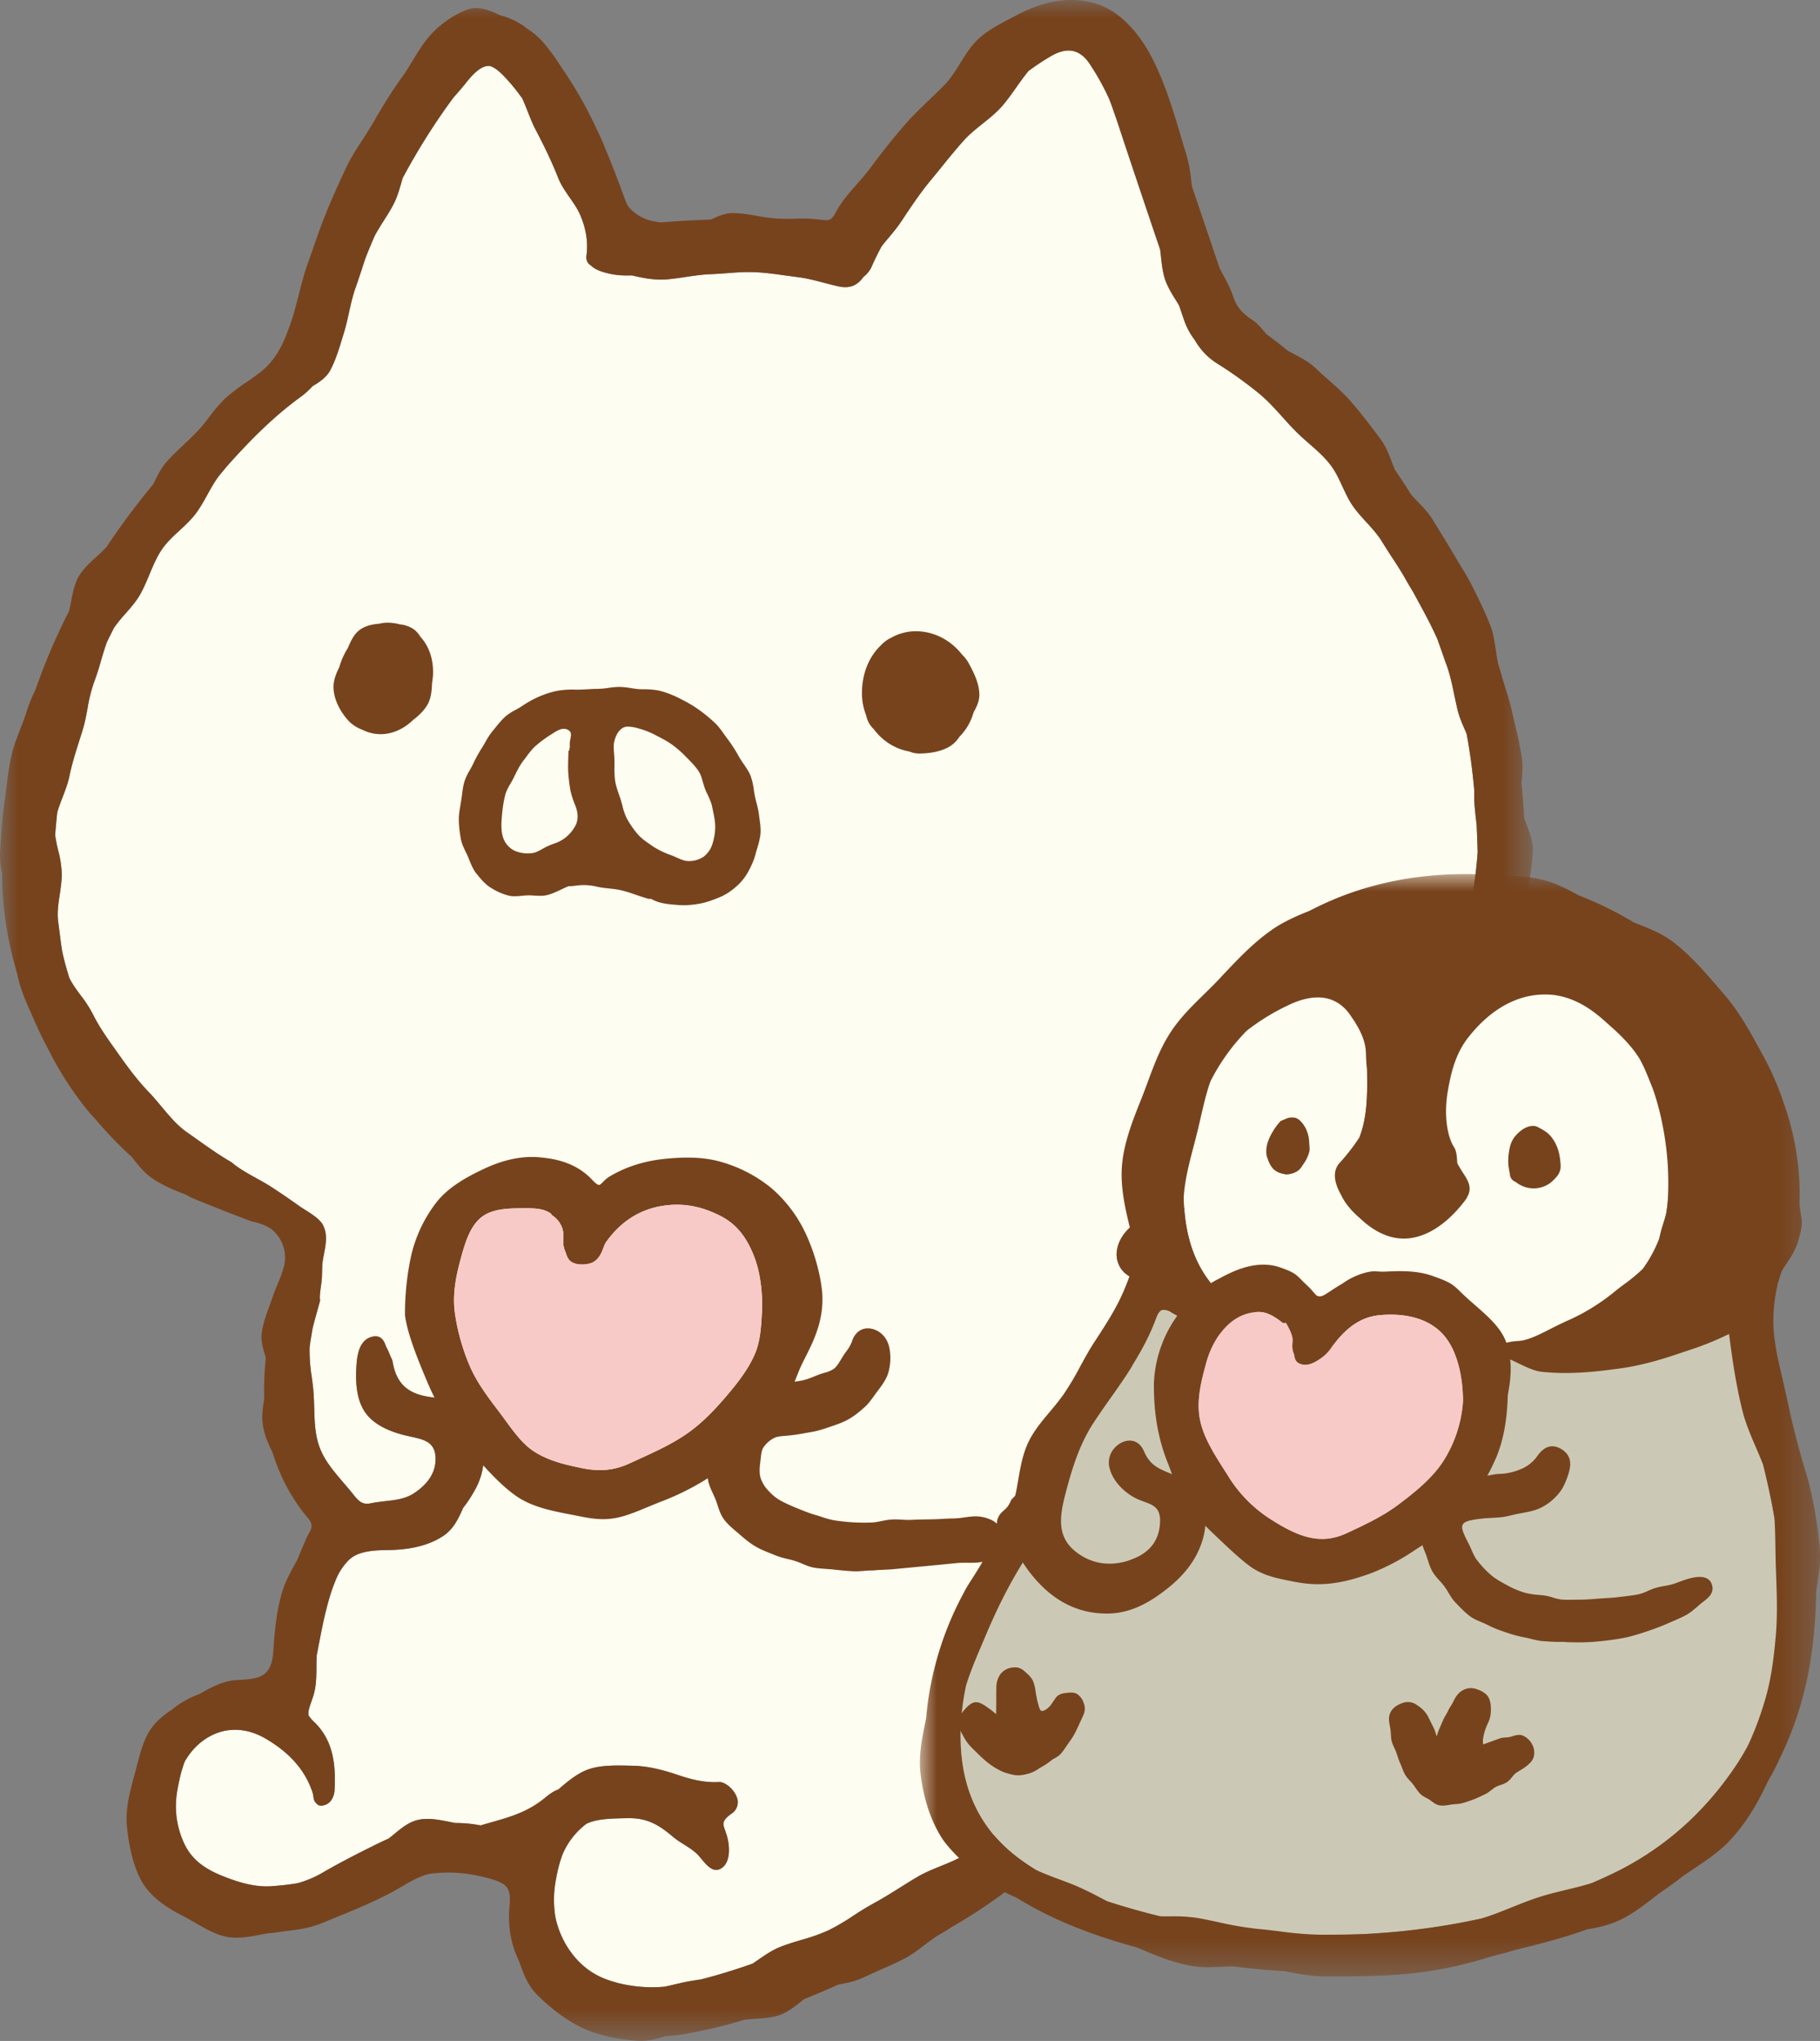
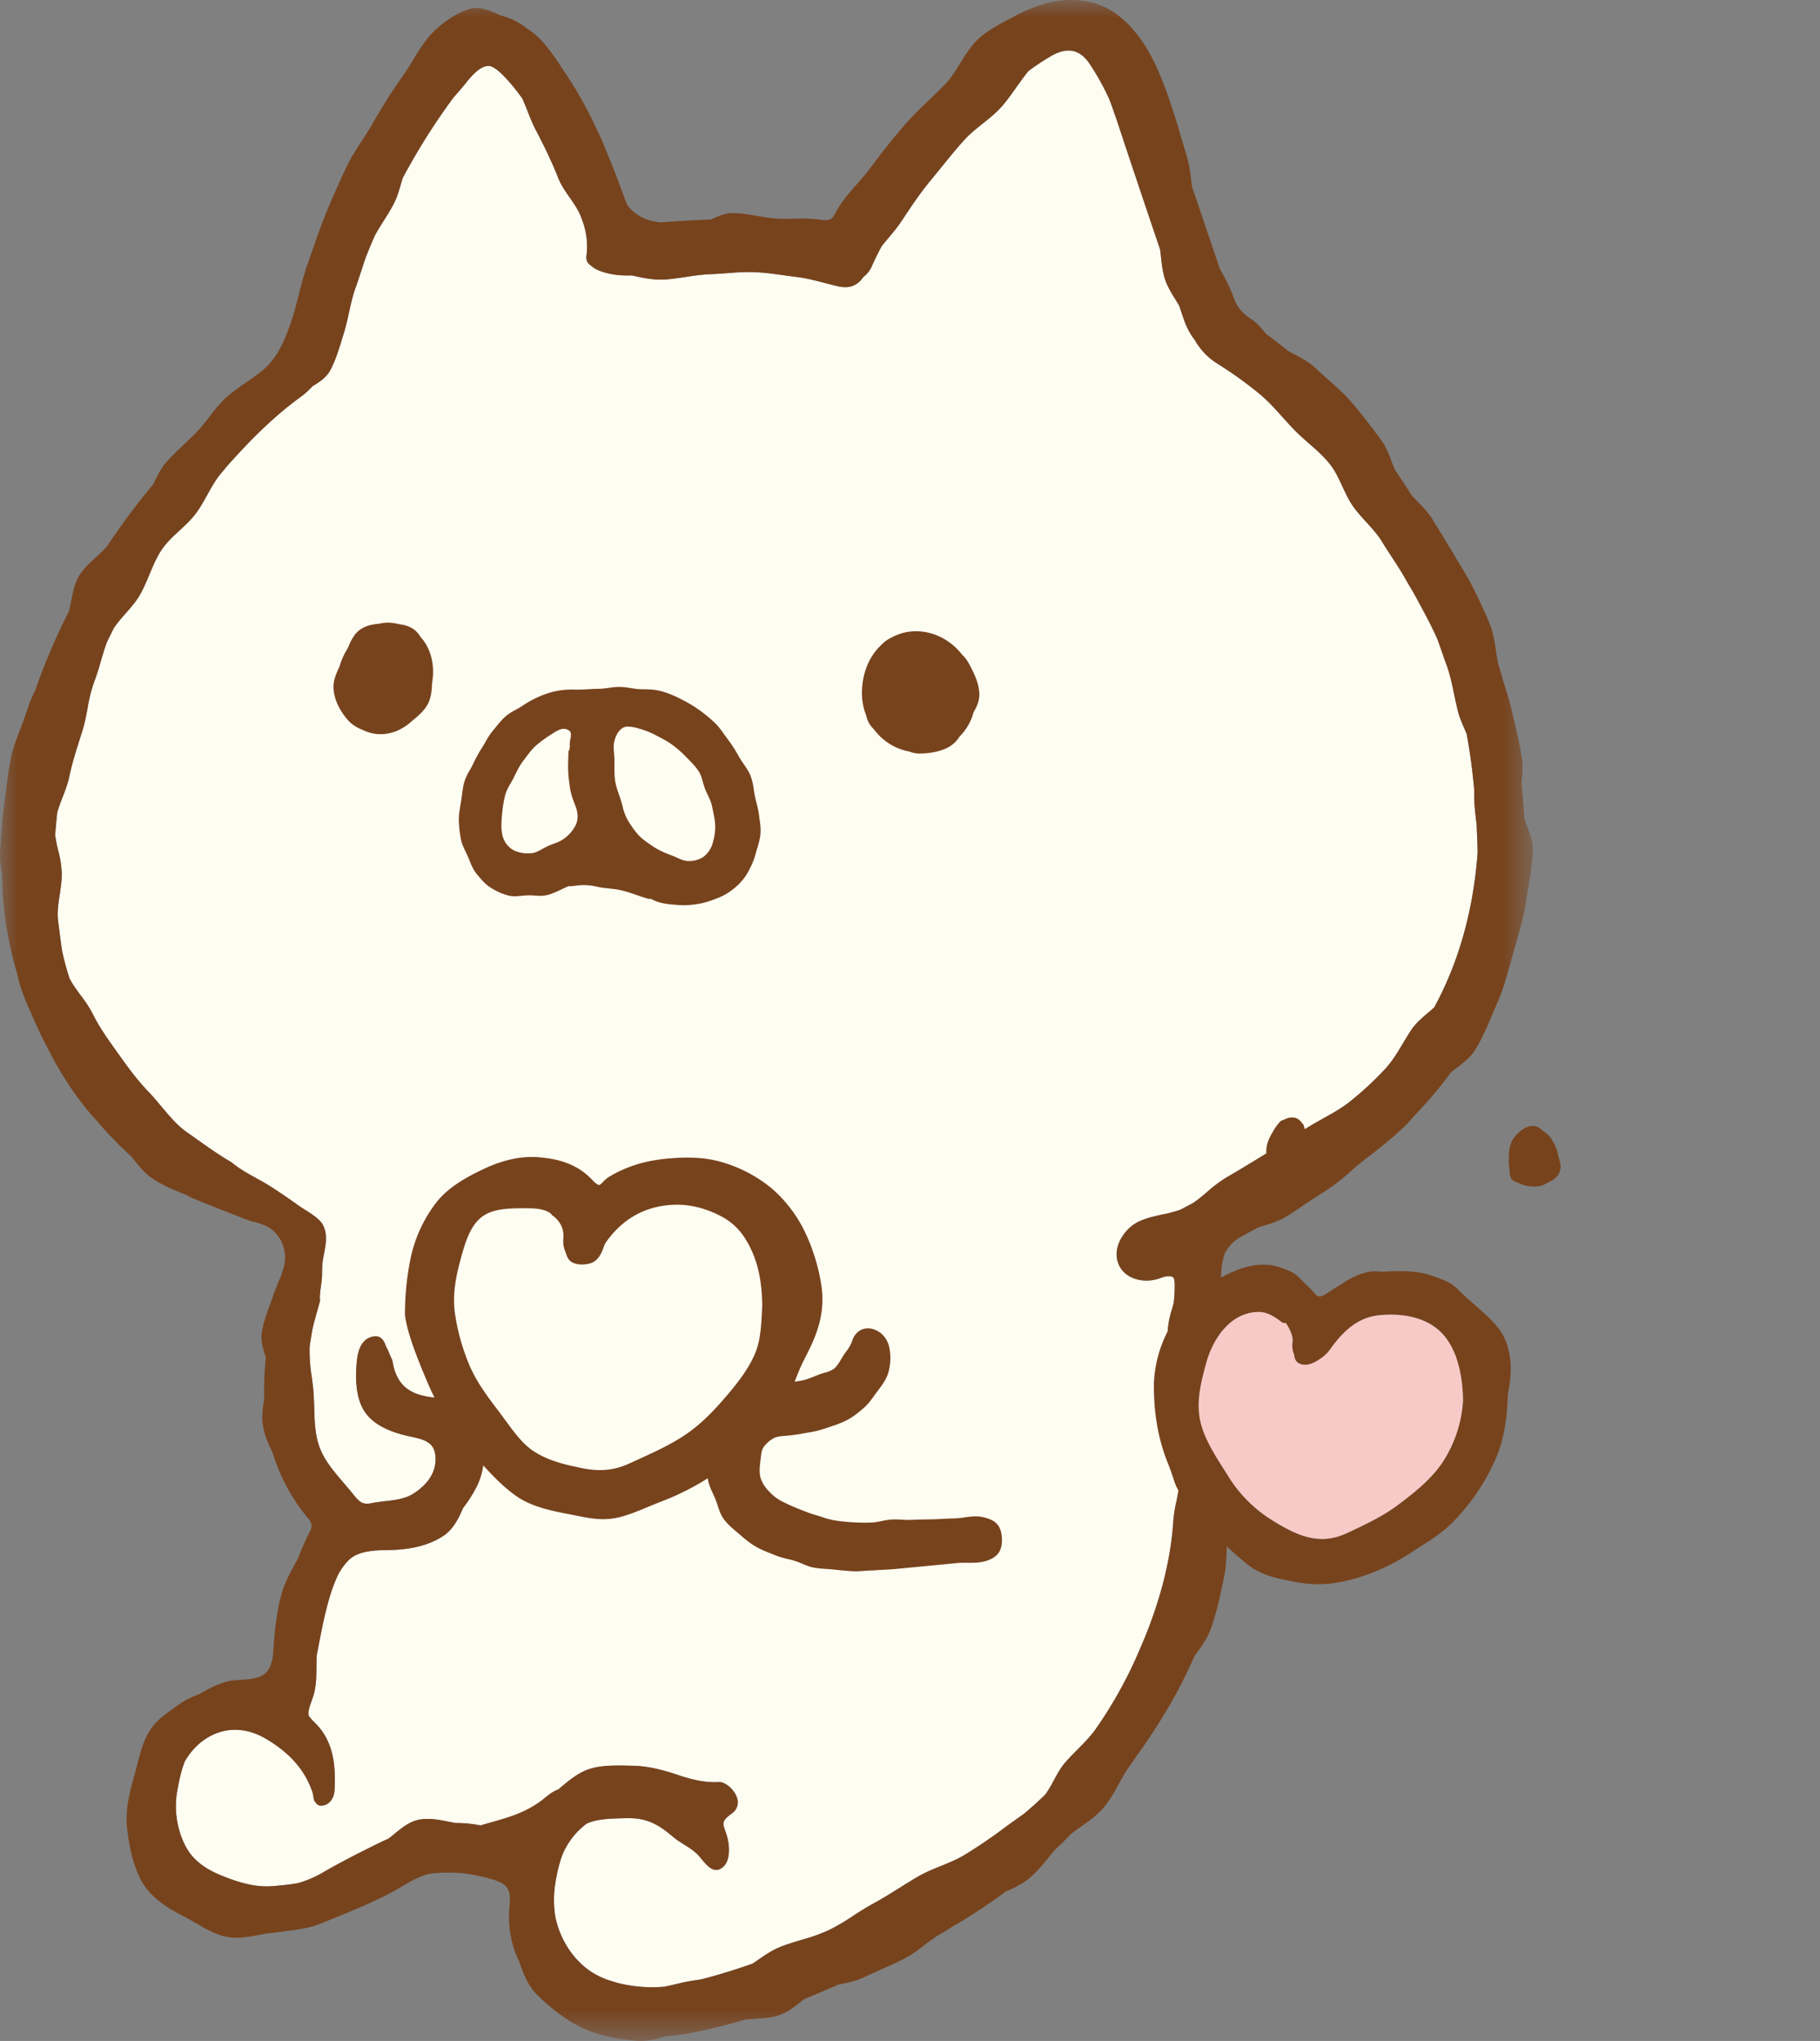
<svg xmlns="http://www.w3.org/2000/svg" xmlns:xlink="http://www.w3.org/1999/xlink" width="53.884" height="60.414" viewBox="0 0 53.884 60.414">
  <rect x="0" y="0" width="53.884" height="60.414" fill="#808080" stroke="none" />
  <defs>
    <path id="qqs8mun9ha" d="M0 0h45.384v60.414H0z" />
    <path id="rb0wnez24c" d="M0 0h26.65v32.629H0z" />
  </defs>
  <g fill="none" fill-rule="evenodd">
    <path d="M42.462 29.82a5.865 5.865 0 0 1-.184.16c-.175.15-.357.304-.485.492-.09.134-.173.273-.254.408-.155.26-.315.53-.53.762a9.575 9.575 0 0 1-1.035.96c-.235.19-.5.338-.78.494-.139.078-.282.157-.422.242-.199.122-.394.247-.589.372-.208.133-.423.271-.639.401l-.366.224c-.285.173-.578.352-.872.521a3.984 3.984 0 0 0-.566.425 4.86 4.86 0 0 1-.415.328l-.378.2a3.887 3.887 0 0 1-.534.141c-.229.051-.465.102-.679.2-.438.201-.805.758-.63 1.236.07.194.211.342.41.432.248.113.574.117.847.011.167-.064.297-.07.373-.018l.02.02a.844.844 0 0 1 .026.241c0 .16-.012.32-.027.478a4.52 4.52 0 0 1-.049.185 2.784 2.784 0 0 0-.132.648c-.02.46-.023.944-.009 1.438.008.26.066.517.123.766l.035.156c.04.642.095 1.283.153 1.927.012.131.02.26.026.391-.018.127-.045.254-.07.38a3.857 3.857 0 0 0-.09.556 9.516 9.516 0 0 1-.176 1.303c-.08.401-.192.818-.34 1.273-.138.42-.293.825-.473 1.235a12.807 12.807 0 0 1-1.303 2.361c-.16.228-.36.43-.552.624-.118.12-.24.243-.355.374-.14.16-.244.353-.345.54a3.479 3.479 0 0 1-.253.418c-.196.19-.399.372-.609.55-.094.07-.19.138-.284.204-.12.086-.24.171-.358.26-.357.267-.736.523-1.127.763-.223.136-.472.237-.713.335-.23.093-.467.19-.685.317-.183.108-.366.222-.54.332-.25.156-.508.318-.772.46a9.052 9.052 0 0 0-.586.357 6.47 6.47 0 0 1-.732.431 5.366 5.366 0 0 1-.806.287c-.213.064-.435.13-.644.215-.227.091-.435.234-.636.373l-.17.116c-.5.176-1.007.334-1.527.467-.179.026-.36.052-.539.092l-.199.046c-.115.028-.23.055-.346.078a4.166 4.166 0 0 1-1.396-.115c-.067-.02-.135-.04-.203-.062a2.261 2.261 0 0 1-.599-.287c-.518-.358-.885-.934-1.026-1.58a3.119 3.119 0 0 1-.005-1.02c.05-.322.121-.6.21-.843a2.21 2.21 0 0 1 .717-.92c.311-.143.7-.15 1.105-.16l.105-.002h.052c.54 0 .883.201 1.288.546.105.09.224.164.338.236.13.082.254.16.362.26.05.043.1.105.153.17.152.181.34.408.563.285.32-.176.265-.706.191-.96a2.779 2.779 0 0 0-.053-.162c-.077-.217-.105-.298.188-.51a.4.4 0 0 0 .154-.486c-.084-.236-.347-.459-.529-.448-.47.025-.879-.097-1.257-.224-.515-.174-.943-.258-1.344-.26l-.12-.003c-.389-.006-.789-.01-1.132.107-.335.115-.616.355-.887.586l-.148.124c-.336.28-.634.54-.864.888l-.05.076a1.466 1.466 0 0 1-.224.293.509.509 0 0 1-.229-.05 3.752 3.752 0 0 0-1.54-.325 7.881 7.881 0 0 1-.232-.044c-.303-.058-.615-.119-.912-.04-.252.064-.469.242-.679.415-.054.045-.11.09-.167.133a8.82 8.82 0 0 0-.344.16c-.55.272-1.1.551-1.63.86a3.114 3.114 0 0 1-.71.297c-.25.044-.515.07-.776.09-.52.037-1.035-.135-1.467-.309-.558-.225-.897-.507-1.1-.915a2.604 2.604 0 0 1-.224-1.605c.051-.288.116-.59.22-.86.136-.238.31-.446.522-.604.593-.445 1.268-.426 1.866-.08.568.33 1.06.776 1.323 1.403.024.056.047.115.066.174l.008.02.003.014c.011.035.016.07.021.105.008.063.018.142.076.188a.172.172 0 0 0 .171.083c.243-.016.37-.237.381-.47.038-.745-.037-1.47-.617-2.017a.975.975 0 0 1-.154-.184c-.018-.117.026-.243.082-.404.023-.067.05-.138.071-.213.076-.263.078-.544.081-.816.001-.116.002-.236.01-.354.111-.567.21-1.14.377-1.699a4.704 4.704 0 0 1 .243-.655 1.805 1.805 0 0 1 .323-.452c.246-.244.641-.296 1.156-.3.702-.007 1.264-.153 1.672-.437.27-.189.422-.485.561-.81.144-.184.275-.387.39-.607.144-.28.214-.576.22-.86.066-.298.063-.598-.075-.884-.152-.314-.42-.546-.797-.698a1.82 1.82 0 0 0-.679-.229c-.694-.089-1.033-.398-1.145-1.042-.004-.022-.005-.045-.015-.064-.06-.12-.109-.27-.18-.39-.056-.178-.148-.335-.367-.302-.415.063-.49.527-.51.871-.025.401-.024.98.266 1.386.226.318.641.548 1.234.684l.104.023c.373.081.695.152.734.566.04.436-.176.811-.64 1.115-.25.163-.544.197-.854.232-.135.016-.276.032-.41.06-.272.055-.369-.064-.543-.28l-.026-.033a18.891 18.891 0 0 0-.252-.299c-.282-.33-.549-.643-.693-1.015-.148-.38-.159-.78-.17-1.203-.006-.136-.009-.27-.018-.407-.01-.172-.035-.348-.058-.52a4.8 4.8 0 0 1-.06-.866c.01-.082.021-.163.036-.244.016-.097.031-.194.048-.29.04-.175.09-.349.137-.52.03-.108.061-.217.09-.327a.37.37 0 0 1-.009-.11c.007-.203.056-.403.063-.604.007-.168 0-.327.03-.496.054-.32.16-.674.017-.985l-.015-.033c-.123-.236-.509-.426-.72-.577a20.547 20.547 0 0 0-.816-.557c-.356-.232-.838-.438-1.177-.73-.347-.198-.68-.436-1.003-.664-.104-.074-.207-.148-.31-.219-.287-.2-.51-.468-.747-.75-.123-.148-.25-.3-.387-.443-.34-.353-.616-.729-.89-1.117l-.08-.112c-.259-.363-.503-.707-.692-1.09a3.55 3.55 0 0 0-.355-.545c-.125-.17-.245-.333-.332-.508a8.666 8.666 0 0 1-.21-.772c-.028-.164-.049-.33-.07-.494l-.05-.387c-.04-.265 0-.534.043-.818.031-.21.064-.427.06-.64a3.09 3.09 0 0 0-.105-.665 4.813 4.813 0 0 1-.09-.455c.017-.229.038-.456.063-.68.043-.143.096-.286.153-.434.08-.204.16-.416.206-.632.073-.358.181-.698.294-1.057.035-.11.07-.22.104-.332.062-.203.1-.416.14-.623a4.39 4.39 0 0 1 .2-.793 6.91 6.91 0 0 0 .195-.607c.053-.184.11-.373.176-.554.067-.14.136-.279.207-.418.102-.153.227-.297.35-.436.153-.174.311-.354.425-.554.11-.194.197-.403.282-.606.102-.243.207-.495.35-.71.143-.218.341-.402.535-.58.164-.152.335-.31.471-.488.14-.184.251-.386.36-.582.131-.237.256-.46.422-.65.05-.058.096-.116.145-.175.665-.749 1.37-1.466 2.188-2.06.133-.098.251-.205.355-.32.214-.127.41-.259.525-.473.155-.29.258-.628.357-.955l.046-.15c.062-.2.108-.407.151-.606.055-.245.111-.498.196-.735.06-.166.115-.337.17-.5.042-.133.086-.266.132-.399.083-.21.17-.419.26-.626.081-.153.174-.302.266-.446.11-.174.225-.353.317-.54.097-.198.158-.416.217-.626l.03-.103c.443-.826.941-1.623 1.506-2.385l.011-.013c.12-.135.243-.277.358-.42.27-.344.476-.499.668-.502h.01l.03.002c.171.047.355.22.607.51.125.143.24.294.351.448.06.13.113.265.165.397.071.18.144.365.234.536.283.538.495.99.666 1.423.081.206.21.392.336.574.114.162.231.331.31.51.18.411.243.818.191 1.21-.019.15.037.24.13.296.128.13.354.2.554.244.22.048.441.06.66.05.358.085.705.15 1.067.115.178-.017.355-.043.527-.069.242-.036.494-.073.742-.082.16-.006.32-.018.475-.03.263-.02.535-.04.8-.03.301.01.603.052.896.093l.373.05c.275.032.535.1.811.172.14.037.283.074.427.106.364.081.58-.056.738-.28a.819.819 0 0 0 .264-.353 8.36 8.36 0 0 1 .274-.553c.065-.084.133-.165.2-.245.128-.152.261-.31.371-.477l.027-.038c.267-.405.544-.82.86-1.2.106-.128.211-.257.315-.386.214-.264.434-.536.666-.793.161-.179.358-.336.548-.489.21-.167.426-.34.603-.548.142-.168.274-.355.401-.535.114-.16.23-.323.355-.476.207-.155.424-.299.65-.432.478-.284.873-.239 1.184.25a7.264 7.264 0 0 1 .552.997l.013.033c.044.106.082.213.117.32.027.08.057.161.086.242.426 1.293.861 2.582 1.297 3.871.011.076.02.153.027.228.025.222.05.451.122.664.072.213.194.41.312.6.035.056.07.113.103.17.048.14.095.282.144.422.076.225.184.42.318.595.151.261.357.504.667.698.431.27.83.555 1.224.876.265.216.497.475.722.725.107.12.213.236.325.352.14.146.294.281.443.412.225.196.458.4.641.64.143.187.246.41.346.626.09.192.18.392.302.57.121.177.268.338.41.493.16.175.325.355.45.555.091.15.186.297.282.444.15.228.303.463.437.702.073.13.15.256.225.383.145.266.291.532.431.802.097.185.186.374.274.564l.13.366c.044.127.087.255.135.382.11.292.173.596.24.92.032.148.063.3.1.45.048.2.134.396.218.587l.047.112c.098.52.172 1.07.225 1.657a5.62 5.62 0 0 0 .008.43c.014.177.034.356.056.545l.007.061c.012.264.023.532.03.812-.11 1.525-.482 3.118-1.286 4.592" fill="#FEFDF2" />
    <path d="M29.656 45.46c-.023-.228-.119-.379-.293-.463a1.097 1.097 0 0 0-.507-.112c-.106.003-.21.018-.31.032a2.485 2.485 0 0 1-.314.03c-.11.001-.22.007-.33.013-.1.005-.199.011-.298.012l-.08.002c-.18.003-.366.005-.55.015-.086.004-.173 0-.266-.006-.12-.006-.245-.013-.372.001a2.553 2.553 0 0 0-.24.041c-.107.021-.207.041-.306.043a5.766 5.766 0 0 1-1.1-.067 2.519 2.519 0 0 1-.334-.09 3.413 3.413 0 0 0-.196-.062c-.147-.04-.289-.097-.44-.156l-.076-.03a5.58 5.58 0 0 1-.498-.225 1.356 1.356 0 0 1-.379-.295 1.002 1.002 0 0 1-.248-.393c-.035-.12-.037-.262-.009-.473l.012-.104c.014-.127.027-.246.077-.323a.867.867 0 0 1 .326-.288c.083-.04.2-.05.323-.06a5.268 5.268 0 0 0 .595-.083l.18-.03c.19-.032.366-.092.537-.149l.024-.008c.162-.055.365-.123.542-.223.175-.1.33-.229.47-.354.11-.098.196-.218.28-.333.027-.04.056-.08.087-.12l.015-.02c.137-.182.28-.369.334-.593.06-.249.065-.492.013-.72-.068-.297-.292-.51-.572-.546-.24-.029-.446.118-.527.377a1.094 1.094 0 0 1-.174.307 2.482 2.482 0 0 0-.149.227c-.068.112-.13.218-.217.284a.85.85 0 0 1-.28.118c-.059.018-.12.036-.18.06l-.089.035c-.129.053-.25.102-.384.13-.132.028-.269.045-.415.064l-.095.012a2.167 2.167 0 0 0-.4.102c-.047.015-.094.03-.14.043-.043.013-.086.024-.128.035-.139.037-.282.075-.409.143a2.21 2.21 0 0 0-.477.325 1.234 1.234 0 0 0-.234.341 2.41 2.41 0 0 1-.078.141c-.027.044-.058.088-.089.132-.072.102-.154.218-.2.356-.054.152-.098.33-.136.546-.034.19-.033.4.003.662.022.167.092.318.16.464.021.048.044.096.064.144.024.06.045.121.066.187.046.14.093.284.187.413.104.142.24.257.371.368l.097.083c.164.143.328.28.521.384.141.076.288.134.43.19l.112.045c.124.05.252.082.376.112a2.035 2.035 0 0 1 .407.132c.107.045.217.092.34.116.12.023.244.031.363.04.074.004.148.01.221.017.23.026.41.042.582.052l.078.002c.085 0 .168-.007.25-.013.083-.007.168-.014.253-.012H25.846c.097-.01.196-.015.297-.02.106-.005.215-.01.325-.02l1.3-.124.57-.056c.095-.009.193-.008.297-.008.107.001.218.002.33-.009.23-.024.421-.1.542-.216.127-.12.176-.309.15-.575M28.825 21.083c.091-.158.17-.327.17-.517 0-.334-.166-.662-.316-.937a1.084 1.084 0 0 0-.196-.253c-.334-.427-.84-.7-1.393-.69a1.47 1.47 0 0 0-.705.192.8.8 0 0 0-.139.079 1.092 1.092 0 0 0-.166.145c-.35.332-.564.839-.56 1.426 0 .23.046.452.126.654a.76.76 0 0 0 .225.403c.254.343.626.586 1.052.66a.75.75 0 0 0 .28.06c.323 0 .643-.057.89-.194a.928.928 0 0 0 .316-.307c.194-.193.337-.438.416-.721M12.821 19.932c.011-.44-.13-.818-.376-1.085a.724.724 0 0 0-.218-.236.925.925 0 0 0-.394-.131 1.43 1.43 0 0 0-.332-.048 1.083 1.083 0 0 0-.278.031c-.216.016-.434.066-.603.206-.148.122-.24.315-.323.516a2.154 2.154 0 0 0-.25.558c-.09.184-.172.377-.173.581-.003.368.198.734.424.989.118.133.267.228.431.289.16.08.336.127.52.13.358.006.7-.151.972-.412.178-.139.357-.3.46-.509.085-.176.104-.384.111-.595.015-.093.027-.187.03-.284" fill="#77431D" />
    <path d="M22.559 38.815c-.023.455-.045.884-.217 1.28-.196.449-.516.854-.832 1.225-.288.337-.64.725-1.066 1.04-.462.345-1.015.596-1.549.84l-.26.119c-.445.205-.881.248-1.413.137-.449-.094-.959-.201-1.41-.491-.33-.212-.586-.563-.858-.935a26.11 26.11 0 0 0-.197-.266c-.303-.398-.646-.85-.856-1.347a6.263 6.263 0 0 1-.432-1.542c-.079-.563.035-1.102.156-1.555.124-.458.263-.976.597-1.263.336-.29.837-.29 1.33-.292h.022c.34 0 .552.027.738.16a.159.159 0 0 0 .044.054l.014.01a.74.74 0 0 1 .282.383c.035.123.031.203.027.288-.006.105-.013.225.063.4l.013.038c.026.079.068.21.194.273.204.102.497.052.603-.005.19-.101.264-.297.318-.441a.767.767 0 0 1 .065-.146c.465-.661 1.088-1.033 1.849-1.106.522-.05 1.009.049 1.532.312.446.224.747.572.979 1.128.179.43.265.922.272 1.546l-.008.156zm1.788-.483c-.012-.273-.121-.983-.449-1.72a4.011 4.011 0 0 0-1.049-1.434 4.113 4.113 0 0 0-1.459-.773c-.575-.176-1.173-.151-1.63-.11-.662.06-1.229.237-1.733.543a.898.898 0 0 0-.171.145c-.046.047-.09.092-.12.092h-.001c-.019-.001-.075-.015-.193-.142-.485-.521-1.1-.636-1.581-.677-.508-.045-1.06.072-1.64.346-.497.234-1.054.537-1.416 1.008a4.095 4.095 0 0 0-.739 1.59 8.15 8.15 0 0 0-.176 1.725l.001.017c.073.533.356 1.248.65 1.942a7.677 7.677 0 0 0 1.402 2.204c.065.068.129.139.195.212.292.32.624.684 1.029.972.442.315.992.438 1.612.555l.187.037c.251.05.509.104.787.104.137 0 .278-.013.427-.044.285-.061.579-.183.89-.312.134-.056.273-.113.419-.17a7.621 7.621 0 0 0 2.099-1.212c.058-.048.129-.1.209-.16.292-.217.693-.515 1.054-.981.235-.303.386-.697.547-1.113.054-.141.11-.286.171-.432.046-.112.108-.235.174-.366.24-.476.539-1.068.504-1.846z" fill="#77431D" />
-     <path d="M22.559 38.815c-.023.455-.045.884-.217 1.28-.196.449-.516.854-.832 1.225-.288.337-.64.725-1.066 1.04-.462.345-1.015.596-1.549.84l-.26.119c-.445.205-.881.248-1.413.137-.449-.094-.959-.201-1.41-.491-.33-.212-.586-.563-.858-.935a26.11 26.11 0 0 0-.197-.266c-.303-.398-.646-.85-.856-1.347a6.263 6.263 0 0 1-.432-1.542c-.079-.563.035-1.102.156-1.555.124-.458.263-.976.597-1.263.336-.29.837-.29 1.33-.292h.022c.34 0 .552.027.738.16a.159.159 0 0 0 .044.054l.014.01a.74.74 0 0 1 .282.383c.035.123.031.203.027.288-.006.105-.013.225.063.4l.013.038c.026.079.068.21.194.273.204.102.497.052.603-.005.19-.101.264-.297.318-.441a.767.767 0 0 1 .065-.146c.465-.661 1.088-1.033 1.849-1.106.522-.05 1.009.049 1.532.312.446.224.747.572.979 1.128.179.43.265.922.272 1.546l-.008.156z" fill="#F7CAC7" />
    <path d="m16.184 25.062-.114.06c-.116.066-.226.127-.346.134a.975.975 0 0 1-.5-.08.67.67 0 0 1-.352-.47c-.042-.183-.027-.396-.006-.617.021-.222.052-.408.095-.567.033-.12.097-.232.16-.34.033-.058.066-.115.094-.173l.016-.033c.081-.164.157-.32.264-.46.028-.034.055-.07.082-.107.086-.116.175-.236.284-.332.133-.117.29-.232.464-.342l.035-.022c.11-.07.22-.14.333-.14.038 0 .077.009.116.028.113.057.104.134.078.276a.71.71 0 0 0-.018.189.304.304 0 0 1-.02.136l.021.018-.039-.002v.012l-.005.155c-.004.133-.009.259-.006.38.004.198.03.38.054.549.03.195.094.369.158.53.085.216.091.4.02.563a1.102 1.102 0 0 1-.39.443 1.216 1.216 0 0 1-.278.129 2.054 2.054 0 0 0-.2.083m3.681.25a2.443 2.443 0 0 1-.518-.248l-.077-.053c-.134-.092-.274-.187-.38-.308a2.69 2.69 0 0 1-.334-.481 1.607 1.607 0 0 1-.125-.36 3.352 3.352 0 0 0-.103-.336c-.046-.135-.095-.274-.117-.42a2.742 2.742 0 0 1-.019-.421v-.164a3.757 3.757 0 0 0-.012-.221c-.009-.122-.017-.228 0-.316.038-.2.127-.354.25-.433a.306.306 0 0 1 .168-.043 1.2 1.2 0 0 1 .312.056c.113.03.287.086.492.193l.078.04c.147.077.287.15.411.24.146.106.29.23.423.37l.058.058c.112.115.228.234.313.365.061.093.092.203.125.32.02.069.04.14.067.209.023.06.051.118.08.176.05.11.104.224.127.345l.026.126c.03.14.06.286.064.434.005.162-.019.329-.072.51a.764.764 0 0 1-.274.412.775.775 0 0 1-.48.124c-.097-.005-.2-.051-.319-.104a3.688 3.688 0 0 0-.164-.07m2.623-1.066-.017-.124c-.014-.124-.045-.245-.075-.363a3.24 3.24 0 0 1-.079-.386 1.879 1.879 0 0 0-.096-.412c-.05-.123-.126-.233-.199-.34a3.269 3.269 0 0 1-.125-.19l-.025-.044a4.246 4.246 0 0 0-.304-.476l-.118-.161c-.08-.113-.162-.23-.262-.33a4.605 4.605 0 0 0-.476-.397 3.64 3.64 0 0 0-.512-.308l-.02-.011a3.042 3.042 0 0 0-.574-.237c-.21-.06-.42-.065-.618-.065-.102 0-.204-.017-.312-.034a2.083 2.083 0 0 0-.34-.035 2.38 2.38 0 0 0-.329.03 2.5 2.5 0 0 1-.322.028c-.103 0-.207.007-.307.013-.113.006-.23.013-.344.01a2.492 2.492 0 0 0-.564.04 2.838 2.838 0 0 0-.537.178 3.247 3.247 0 0 0-.492.277c-.055.037-.114.069-.176.104a1.544 1.544 0 0 0-.307.2c-.11.102-.206.22-.299.335l-.078.094a2.251 2.251 0 0 0-.209.32c-.03.053-.062.107-.094.159-.108.17-.197.332-.272.493a2.374 2.374 0 0 1-.099.186 1.644 1.644 0 0 0-.154.325c-.04.13-.058.268-.074.4a8.991 8.991 0 0 1-.045.296c-.024.14-.05.285-.05.43.001.174.02.355.058.57.026.147.087.273.146.395.022.046.044.09.063.135l.045.109c.06.146.115.283.21.4.123.15.25.306.413.41.17.11.356.193.536.239.128.033.265.02.397.007.06-.006.121-.012.182-.013.057-.002.117.002.18.006.128.009.261.017.396-.017.138-.036.27-.098.41-.164.04-.02.08-.038.121-.056a3.703 3.703 0 0 1 .094-.042c.097.006.197-.014.293-.023.18-.017.361-.004.535.037.186.045.356.05.546.076.341.045.643.19.972.28a.173.173 0 0 0 .09.005c.061.033.124.063.19.086.18.062.372.078.558.093l.06.005c.052.004.106.006.161.006.14 0 .288-.014.457-.043.205-.034.404-.11.588-.184.18-.073.332-.17.495-.31a1.64 1.64 0 0 0 .37-.45c.08-.15.17-.33.223-.54.015-.057.032-.113.05-.171.036-.128.076-.26.09-.4.016-.153-.005-.305-.025-.451" fill="#77431D" />
    <g>
      <mask id="taheqfm70b" fill="#fff">
        <use xlink:href="#qqs8mun9ha" />
      </mask>
      <path d="M42.462 29.82a5.865 5.865 0 0 1-.184.16c-.175.15-.357.304-.485.492-.09.134-.173.273-.254.408-.155.26-.315.53-.53.762a9.575 9.575 0 0 1-1.035.96c-.235.19-.5.338-.78.494-.139.078-.282.157-.422.242-.199.122-.394.247-.589.372-.208.133-.423.271-.639.401l-.366.224c-.285.173-.578.352-.872.521a3.984 3.984 0 0 0-.566.425 4.86 4.86 0 0 1-.415.328l-.378.2a3.887 3.887 0 0 1-.534.141c-.229.051-.465.102-.679.2-.438.201-.805.758-.63 1.236.07.194.211.342.41.432.248.113.574.117.847.011.167-.064.297-.07.373-.018l.02.02a.844.844 0 0 1 .026.241c0 .16-.012.32-.027.478a4.52 4.52 0 0 1-.049.185 2.784 2.784 0 0 0-.132.648c-.02.46-.023.944-.009 1.438.008.26.066.517.123.766l.035.156c.04.642.095 1.283.153 1.927.012.131.02.26.026.391-.018.127-.045.254-.07.38a3.857 3.857 0 0 0-.09.556 9.516 9.516 0 0 1-.176 1.303c-.08.401-.192.818-.34 1.273-.138.42-.293.825-.473 1.235a12.807 12.807 0 0 1-1.303 2.361c-.16.228-.36.43-.552.624-.118.12-.24.243-.355.374-.14.16-.244.353-.345.54a3.479 3.479 0 0 1-.253.418c-.196.19-.399.372-.609.55-.094.07-.19.138-.284.204-.12.086-.24.171-.358.26-.357.267-.736.523-1.127.763-.223.136-.472.237-.713.335-.23.093-.467.19-.685.317-.183.108-.366.222-.54.332-.25.156-.508.318-.772.46a9.052 9.052 0 0 0-.586.357 6.47 6.47 0 0 1-.732.431 5.366 5.366 0 0 1-.806.287c-.213.064-.435.13-.644.215-.227.091-.435.234-.636.373l-.17.116c-.5.176-1.007.334-1.527.467-.179.026-.36.052-.539.092l-.199.046c-.115.028-.23.055-.346.078a4.166 4.166 0 0 1-1.396-.115c-.067-.02-.135-.04-.203-.062a2.261 2.261 0 0 1-.599-.287c-.518-.358-.885-.934-1.026-1.58a3.119 3.119 0 0 1-.005-1.02c.05-.322.121-.6.21-.843a2.21 2.21 0 0 1 .717-.92c.311-.143.7-.15 1.105-.16l.105-.002h.052c.54 0 .883.201 1.288.546.105.09.224.164.338.236.13.082.254.16.362.26.05.043.1.105.153.17.152.181.34.408.563.285.32-.176.265-.706.191-.96a2.779 2.779 0 0 0-.053-.162c-.077-.217-.105-.298.188-.51a.4.4 0 0 0 .154-.486c-.084-.236-.347-.459-.529-.448-.47.025-.879-.097-1.257-.224-.515-.174-.943-.258-1.344-.26l-.12-.003c-.389-.006-.789-.01-1.132.107-.335.115-.616.355-.887.586l-.014.011a.838.838 0 0 0-.098.04c-.134.067-.247.167-.365.26-.566.441-1.15.56-1.812.755l-.03.011a3.692 3.692 0 0 0-.737-.07 7.881 7.881 0 0 1-.23-.045c-.304-.058-.616-.119-.913-.04-.252.064-.469.242-.679.415-.054.045-.11.09-.167.133a8.82 8.82 0 0 0-.344.16c-.55.272-1.1.551-1.63.86a3.114 3.114 0 0 1-.71.297c-.25.044-.515.07-.776.09-.52.037-1.035-.135-1.467-.309-.558-.225-.897-.507-1.1-.915a2.604 2.604 0 0 1-.224-1.605c.051-.288.116-.59.22-.86.136-.238.31-.446.522-.604.593-.445 1.268-.426 1.866-.08.568.33 1.06.776 1.323 1.403.024.056.047.115.066.174l.008.02.003.014c.011.035.016.07.021.105.008.063.018.142.076.188a.172.172 0 0 0 .171.083c.243-.016.37-.237.381-.47.038-.745-.037-1.47-.617-2.017a.975.975 0 0 1-.154-.184c-.018-.117.026-.243.082-.404.023-.067.05-.138.071-.213.076-.263.078-.544.081-.816.001-.116.002-.236.01-.354.111-.567.21-1.14.377-1.699a4.704 4.704 0 0 1 .243-.655 1.805 1.805 0 0 1 .323-.452c.246-.244.641-.296 1.156-.3.702-.007 1.264-.153 1.672-.437.27-.189.422-.485.561-.81.144-.184.275-.387.39-.607.144-.28.214-.576.22-.86.066-.298.063-.598-.075-.884-.152-.314-.42-.546-.797-.698a1.82 1.82 0 0 0-.679-.229c-.694-.089-1.033-.398-1.145-1.042-.004-.022-.005-.045-.015-.064-.06-.12-.109-.27-.18-.39-.056-.178-.148-.335-.367-.302-.415.063-.49.527-.51.871-.025.401-.024.98.266 1.386.226.318.641.548 1.234.684l.104.023c.373.081.695.152.734.566.04.436-.176.811-.64 1.115-.25.163-.544.197-.854.232-.135.016-.276.032-.41.06-.272.055-.369-.064-.543-.28l-.026-.033a18.891 18.891 0 0 0-.252-.299c-.282-.33-.549-.643-.693-1.015-.148-.38-.159-.78-.17-1.203-.006-.136-.009-.27-.018-.407-.01-.172-.035-.348-.058-.52a4.8 4.8 0 0 1-.06-.866c.01-.082.021-.163.036-.244.016-.097.031-.194.048-.29.04-.175.09-.349.137-.52.03-.108.061-.217.09-.327a.37.37 0 0 1-.009-.11c.007-.203.056-.403.063-.604.007-.168 0-.327.03-.496.054-.32.16-.674.017-.985l-.015-.033c-.123-.236-.509-.426-.72-.577a20.547 20.547 0 0 0-.816-.557c-.356-.232-.838-.438-1.177-.73-.347-.198-.68-.436-1.003-.664-.104-.074-.207-.148-.31-.219-.287-.2-.51-.468-.747-.75-.123-.148-.25-.3-.387-.443-.34-.353-.616-.729-.89-1.117l-.08-.112c-.259-.363-.503-.707-.692-1.09a3.55 3.55 0 0 0-.355-.545c-.125-.17-.245-.333-.332-.508a8.666 8.666 0 0 1-.21-.772c-.028-.164-.049-.33-.07-.494l-.05-.387c-.04-.265 0-.534.043-.818.031-.21.064-.427.06-.64a3.09 3.09 0 0 0-.105-.665 4.813 4.813 0 0 1-.09-.455c.017-.229.038-.456.063-.68.043-.143.096-.286.153-.434.08-.204.16-.416.206-.632.073-.358.181-.698.294-1.057.035-.11.07-.22.104-.332.062-.203.1-.416.14-.623a4.39 4.39 0 0 1 .2-.793 6.91 6.91 0 0 0 .195-.607c.053-.184.11-.373.176-.554.067-.14.136-.279.207-.418.102-.153.227-.297.35-.436.153-.174.311-.354.425-.554.11-.194.197-.403.282-.606.102-.243.207-.495.35-.71.143-.218.341-.402.535-.58.164-.152.335-.31.471-.488.14-.184.251-.386.36-.582.131-.237.256-.46.422-.65.05-.058.096-.116.145-.175.665-.749 1.37-1.466 2.188-2.06.133-.098.251-.205.355-.32.214-.127.41-.259.525-.473.155-.29.258-.628.357-.955l.046-.15c.062-.2.108-.407.151-.606.055-.245.111-.498.196-.735.06-.166.115-.337.17-.5.042-.133.086-.266.132-.399.083-.21.17-.419.26-.626.081-.153.174-.302.266-.446.11-.174.225-.353.317-.54.097-.198.158-.416.217-.626l.03-.103c.443-.826.941-1.623 1.506-2.385l.011-.013c.12-.135.243-.277.358-.42.27-.344.476-.499.668-.502h.01l.03.002c.171.047.355.22.607.51.125.143.24.294.351.448.06.13.113.265.165.397.071.18.144.365.234.536.283.538.495.99.666 1.423.081.206.21.392.336.574.114.162.231.331.31.51.18.411.243.818.191 1.21-.019.15.037.24.13.296.128.13.354.2.554.244.22.048.441.06.66.05.358.085.705.15 1.067.115.178-.017.355-.043.527-.069.242-.036.494-.073.742-.082.16-.006.32-.018.475-.03.263-.02.535-.04.8-.03.301.01.603.052.896.093l.373.05c.275.032.535.1.811.172.14.037.283.074.427.106.364.081.58-.056.738-.28a.819.819 0 0 0 .264-.353 8.36 8.36 0 0 1 .274-.553c.065-.084.133-.165.2-.245.128-.152.261-.31.371-.477l.027-.038c.267-.405.544-.82.86-1.2.106-.128.211-.257.315-.386.214-.264.434-.536.666-.793.161-.179.358-.336.548-.489.21-.167.426-.34.603-.548.142-.168.274-.355.401-.535.114-.16.23-.323.355-.476.207-.155.424-.299.65-.432.478-.284.873-.239 1.184.25a7.264 7.264 0 0 1 .552.997l.013.033c.044.106.082.213.117.32.027.08.057.161.086.242.426 1.293.861 2.582 1.297 3.871.011.076.02.153.027.228.025.222.05.451.122.664.072.213.194.41.312.6.035.056.07.113.103.17.048.14.095.282.144.422.076.225.184.42.318.595.151.261.357.504.667.698.431.27.83.555 1.224.876.265.216.497.475.722.725.107.12.213.236.325.352.14.146.294.281.443.412.225.196.458.4.641.64.143.187.246.41.346.626.09.192.18.392.302.57.121.177.268.338.41.493.16.175.325.355.45.555.091.15.186.297.282.444.15.228.303.463.437.702.073.13.15.256.225.383.145.266.291.532.431.802.097.185.186.374.274.564l.13.366c.044.127.087.255.135.382.11.292.173.596.24.92.032.148.063.3.1.45.048.2.134.396.218.587l.047.112c.098.52.172 1.07.225 1.657a5.62 5.62 0 0 0 .008.43c.014.177.034.356.056.545l.007.061c.012.264.023.532.03.812-.11 1.525-.482 3.118-1.286 4.592m2.735-5.41-.07-.196a26.47 26.47 0 0 0-.08-1.027v-.014c.023-.242.048-.493.011-.736a11.272 11.272 0 0 0-.195-.95c-.029-.124-.058-.247-.084-.37-.072-.326-.175-.649-.274-.962a15.973 15.973 0 0 0-.144-.486c-.033-.139-.054-.286-.075-.427-.038-.253-.075-.514-.172-.752-.15-.373-.338-.776-.575-1.235a7.07 7.07 0 0 0-.253-.437l-.134-.223c-.184-.315-.379-.632-.568-.94l-.164-.268c-.132-.216-.313-.402-.487-.58l-.144-.153a24.004 24.004 0 0 0-.49-.748 9.253 9.253 0 0 1-.084-.21c-.09-.24-.185-.488-.339-.693-.25-.335-.56-.75-.883-1.12-.2-.233-.438-.44-.667-.644a10.824 10.824 0 0 1-.373-.338c-.195-.186-.44-.316-.678-.44l-.15-.082c-.205-.167-.414-.33-.629-.486l-.053-.062c-.112-.134-.228-.273-.377-.37-.3-.195-.455-.386-.554-.682-.08-.24-.205-.469-.323-.69a5.358 5.358 0 0 1-.08-.15l-.817-2.413a12.79 12.79 0 0 1-.028-.217 4.163 4.163 0 0 0-.134-.716c-.055-.172-.109-.357-.167-.552-.098-.332-.2-.674-.32-1.027-.216-.64-.434-1.143-.666-1.538-.329-.56-.752-.997-1.192-1.228-.386-.204-.874-.286-1.375-.232-.402.044-.865.197-1.303.43l-.149.078c-.369.192-.75.392-1.019.654-.2.195-.355.443-.505.684-.14.227-.286.461-.47.65-.145.15-.298.297-.449.441-.237.226-.48.46-.702.713a20.01 20.01 0 0 0-1.02 1.273c-.127.175-.275.342-.417.505-.218.248-.445.504-.604.792-.14.252-.173.311-.45.27a4.641 4.641 0 0 0-.799-.032c-.176.002-.359.006-.534-.005a5.343 5.343 0 0 1-.572-.078c-.245-.042-.498-.087-.75-.083-.203.002-.409.094-.608.184a.053.053 0 0 0-.014.006 35.44 35.44 0 0 0-1.422.081l-.083.005-.194-.035a1.283 1.283 0 0 1-.757-.453 2.667 2.667 0 0 1-.117-.28c-.176-.485-.36-.967-.562-1.44a1.864 1.864 0 0 0-.059-.154 10.265 10.265 0 0 0-.19-.41 11.855 11.855 0 0 0-1.037-1.815 6.212 6.212 0 0 0-.528-.728 2.19 2.19 0 0 0-.463-.403 2.091 2.091 0 0 0-.815-.41c-.31-.147-.628-.283-.947-.182-.363.118-.782.396-1.094.726-.223.24-.396.523-.563.8-.103.17-.21.347-.327.505-.32.441-.6.912-.835 1.318-.098.17-.205.337-.31.5-.175.27-.357.547-.495.843-.198.422-.428.922-.629 1.43-.148.372-.28.758-.41 1.132l-.118.336c-.098.28-.172.574-.244.858-.073.285-.148.58-.245.856-.188.538-.399 1.052-.893 1.44a7.303 7.303 0 0 1-.414.297 5.57 5.57 0 0 0-.622.473 4.402 4.402 0 0 0-.473.55c-.114.147-.23.3-.36.433-.126.133-.262.261-.394.386-.173.165-.352.334-.515.517-.169.191-.28.425-.388.654a21.3 21.3 0 0 0-1.386 1.86c-.094.103-.198.2-.3.293-.194.175-.394.357-.523.58-.13.225-.182.492-.23.751-.017.09-.035.182-.056.271a18.218 18.218 0 0 0-.997 2.336 4.405 4.405 0 0 0-.254.618c-.055.182-.126.365-.195.543-.1.26-.206.526-.266.804-.07.316-.112.647-.152.967-.018.146-.036.294-.056.44-.055.38-.08.774-.106 1.156l-.018.257c-.014.221.018.442.06.658 0 .984.156 1.985.445 2.961a3.8 3.8 0 0 0 .11.416c.083.258.192.508.304.752.15.358.316.711.5 1.055a9.903 9.903 0 0 0 1.146 1.791c.09.111.185.216.281.32.33.387.681.753 1.056 1.093l.017.022c.17.218.345.443.575.6.31.213.662.361 1.014.494.05.026.096.054.144.081.465.194.934.378 1.403.56.126.05.258.097.39.147.215.043.417.115.575.22a1.078 1.078 0 0 1 .39 1.093c-.027.094-.059.19-.088.283-.03.08-.063.156-.095.234-.047.114-.098.23-.137.347-.03.096-.068.193-.104.292-.098.27-.2.546-.24.833-.032.22.034.441.098.658.01.027.016.052.023.08a9.158 9.158 0 0 0-.048 1.224c-.046.254-.078.514-.039.77.046.29.162.558.291.818a5.51 5.51 0 0 0 1.062 1.955c.187.224.025.373-.047.534-.099.223-.195.446-.284.672-.172.305-.35.62-.452.96-.178.592-.224 1.22-.264 1.773-.053.745-.408.798-1.08.831-.412.021-.784.23-1.113.417a2.674 2.674 0 0 0-.802.456c-.223.144-.43.31-.59.523-.238.316-.343.723-.445 1.116L4 52.47l-.026.093c-.124.458-.266.975-.215 1.501.064.653.203 1.186.415 1.587.273.517.805.838 1.237 1.06.126.064.252.137.374.208.294.171.598.348.921.411.334.065.675 0 1.006-.063.072-.014.147-.028.221-.04.158-.012.314-.033.471-.06.37-.04.75-.087 1.118-.238l.35-.143c.55-.224 1.117-.455 1.65-.732.126-.067.248-.138.367-.207.278-.162.544-.316.83-.382a4.198 4.198 0 0 1 1.486.07c.067.014.133.031.202.048.198.05.36.106.485.18.173.116.228.287.196.625-.06.614.034 1.171.286 1.678.12.352.251.711.544.997.44.432.9.765 1.325.966.421.197.927.318 1.594.38.041.005.083.006.124.006.248 0 .495-.065.736-.142.243-.015.49-.046.734-.092.55-.104 1.09-.239 1.621-.397.098-.01.197-.017.295-.024.247-.016.503-.03.737-.115.23-.08.43-.238.624-.39l.107-.084c.336-.133.667-.275.997-.423l.041-.008c.236-.047.48-.096.7-.2.163-.077.328-.15.494-.225.242-.107.493-.217.731-.34.211-.109.402-.254.587-.396.171-.129.348-.264.534-.364.097-.054.19-.113.28-.176a15.157 15.157 0 0 0 1.586-1.042c.244-.106.491-.219.696-.388.227-.188.416-.419.598-.643.056-.068.112-.137.17-.205.164-.156.328-.317.488-.48.095-.075.196-.147.294-.217.23-.162.467-.33.652-.546.184-.21.323-.464.46-.709.106-.197.22-.4.352-.578.053-.072.103-.144.15-.218.697-.959 1.29-1.953 1.738-2.992l.038-.052c.177-.242.358-.493.456-.777.176-.51.294-1.06.386-1.53.07-.356.076-.73.083-1.09.003-.16.006-.32.014-.48a7.889 7.889 0 0 0-.04-1.105 11.706 11.706 0 0 0-.03-.455c-.009-.085-.015-.17-.022-.256 0-.167.01-.334.021-.498.014-.219.03-.447.017-.67a3.57 3.57 0 0 0-.129-.694 2.555 2.555 0 0 0-.02-.084 63.671 63.671 0 0 1-.024-2.899c.016-.19.033-.387.037-.58.004-.257.027-.514.111-.743.104-.217.28-.4.567-.548.141-.072.282-.149.421-.227a2.85 2.85 0 0 1 .122-.038c.241-.072.49-.146.706-.28.183-.113.363-.235.537-.353.194-.129.392-.264.593-.386a5.64 5.64 0 0 0 .77-.594c.148-.13.288-.252.437-.365.368-.279.795-.614 1.177-.98.102-.098.194-.204.282-.313.401-.413.766-.844 1.091-1.29l.091-.07c.236-.175.48-.357.63-.602.208-.343.367-.72.521-1.087.046-.109.091-.217.138-.323.166-.382.278-.79.386-1.185l.081-.292.055-.19c.122-.426.25-.865.316-1.31l.063-.394c.063-.377.128-.766.14-1.155-.01-.244-.1-.484-.188-.715" fill="#77431D" mask="url(#taheqfm70b)" />
    </g>
-     <path d="M43.662 40.04c.833.061 1.52.09 1.996.104 2.93.092 3.921-.156 4.39-.295a8.352 8.352 0 0 0 1.262-.489c.303 2.41 1.297 4.65 1.383 7.065.073 2.05-.108 4.063-1.292 5.831-.95 1.418-2.188 2.52-3.749 3.25-2.72 1.272-5.589 1.783-8.58 1.775a20.006 20.006 0 0 1-5.415-.737c-1.232-.349-2.505-.776-3.548-1.575-1.358-1.04-1.787-2.515-1.643-4.17.146-1.686.873-3.156 1.81-4.633.606.962 1.445 1.43 2.545 1.406 1.36-.029 2.341-.8 2.674-2.12.22-.872-.099-1.509-.94-1.857-.318-.13-.637-.193-.806-.59-.187-.438-.492-.263-.687.04-.264.413.026 1.008.582 1.285.346.173.892.135.866.734-.025.568-.439.845-.89 1.045-.616.274-1.269.324-1.819-.107-.625-.489-.593-1.209-.414-1.886.191-.728.578-1.377.993-2.005.667-1.008 1.44-1.956 1.858-3.11.12-.33.285-.246.503-.12.78.448 1.65.584 2.521.711.304.044.615.03.906-.105.384.072.768.15 1.153.214 1.437.24 2.88.417 4.341.338" fill="#CBC9B6" />
-     <path d="M43.662 40.04c-1.462.078-2.904-.1-4.34-.339-.386-.064-.77-.142-1.154-.214-.217-.375-.643-.332-.97-.484-1.29-.597-1.96-1.597-2.118-3.019-.282-2.545 1.005-5.34 2.98-6.317.834-.412 1.607-.317 2.027.278.26.367.367.807.373 1.245.016 1.155.155 2.325-.717 3.32-.28.32-.117.822.155 1.17 1.045 1.331 2.714.87 3.5-.195.035-.048.103-.135.106-.254.006-.17-.123-.27-.285-.49 0 0-.13-.177-.298-.518 0 0-.154-.31-.239-.736-.106-.529-.096-1.576.513-2.567.216-.352.577-.939 1.327-1.288.093-.043 1.153-.516 2.283-.035.576.246.908.621 1.211.992 1.106 1.354 1.42 2.96 1.377 4.635-.015.56-.102 1.17-.462 1.867-.695 1.344-1.999 1.976-2.64 2.286-.159.077-.559.222-1.359.513a2.578 2.578 0 0 1-.67.164 2.47 2.47 0 0 1-.6-.015" fill="#FEFDF2" />
-     <path d="M50.674 46.878c-.107-.264-.446-.199-.557-.177-.144.028-.292.083-.422.131-.04.015-.079.03-.115.042-.099.035-.205.054-.307.073-.08.015-.162.03-.24.052-.088.023-.17.06-.25.095a1.385 1.385 0 0 1-.28.1c-.128.026-.26.042-.39.057l-.168.02c-.144.02-.292.028-.436.037l-.124.008-.158.012a5.972 5.972 0 0 1-.585.024c-.126.002-.255.005-.38-.002a1.226 1.226 0 0 1-.28-.06 1.466 1.466 0 0 0-.274-.065l-.138-.014a2.263 2.263 0 0 1-.434-.068 2.587 2.587 0 0 1-.529-.227l-.045-.024c-.16-.089-.312-.173-.44-.289a2.923 2.923 0 0 1-.397-.428c-.07-.094-.119-.206-.17-.324-.03-.066-.059-.133-.093-.198-.143-.276-.203-.424-.158-.519.046-.098.206-.136.504-.175.13-.017.262-.024.39-.03l.195-.013c.131-.009.26-.04.383-.069.07-.017.14-.034.21-.046l.053-.01c.207-.038.402-.073.578-.159a1.61 1.61 0 0 0 .52-.41c.12-.139.21-.314.296-.585.073-.224.13-.545-.212-.746-.26-.154-.497-.086-.7.2a1.095 1.095 0 0 1-.492.395 1.727 1.727 0 0 1-.64.143c-.089.002-.177.02-.262.035a1.827 1.827 0 0 1-.2.03c-.064.005-.13.003-.199 0a1.348 1.348 0 0 0-.269.005c-.192.03-.36.097-.509.156l-.08.032-.104.04c-.178.065-.346.127-.465.242-.139.133-.236.321-.299.574-.045.186-.017.384.024.625.037.216.091.404.17.591.03.072.053.147.077.22.035.11.072.222.127.323.06.11.142.2.22.287a1.793 1.793 0 0 1 .26.35c.062.103.127.21.212.298l.036.038c.122.127.25.258.39.364.101.077.22.127.333.174.067.028.13.055.19.086.175.092.36.158.534.217.147.05.342.112.555.151.065.012.13.028.195.045.12.03.244.06.374.068l.096.006c.155.011.314.021.478.014.144.012.287.015.423.015.071 0 .141 0 .208-.002.213-.003.421-.025.634-.049.25-.029.448-.06.63-.1.213-.049.426-.118.61-.18.165-.056.382-.132.593-.227l.163-.07c.138-.06.28-.12.415-.197.101-.057.201-.144.3-.228.056-.05.113-.1.17-.143.145-.109.364-.274.255-.54M45.357 51.626a.562.562 0 0 0-.28-.255c-.103-.039-.214-.005-.321.029l-.042.012c-.041.013-.086.015-.135.019a.64.64 0 0 0-.171.026c-.051.017-.102.036-.154.055a14.97 14.97 0 0 0-.259.094l-.083.03a.575.575 0 0 1 .007-.226c.018-.1.047-.198.092-.309l.033-.076a.9.9 0 0 0 .087-.267c.02-.196.007-.355-.04-.471-.052-.13-.182-.228-.385-.291a.492.492 0 0 0-.428.055c-.126.079-.201.211-.258.33-.02.041-.044.08-.068.119-.03.048-.061.098-.085.153a1.365 1.365 0 0 1-.067.123c-.028.048-.058.097-.081.153l-.122.286c-.02.047-.037.104-.054.164l-.006.02-.023-.069c-.021-.065-.04-.127-.065-.178l-.057-.115-.115-.233a.899.899 0 0 0-.315-.326.455.455 0 0 0-.448-.065c-.186.066-.307.17-.362.309-.05.125-.023.264.002.4l.01.061c.009.048.012.098.015.15.003.068.007.138.024.206.018.072.048.137.078.2.02.046.042.088.057.132l.022.066c.029.089.06.18.1.269.019.039.034.08.05.121.026.07.053.142.093.209s.092.123.142.178c.03.033.06.065.088.1.025.032.049.067.072.101.043.063.088.128.146.186.055.055.12.089.182.121.03.016.06.032.088.05l.07.05c.063.047.128.096.213.114a.51.51 0 0 0 .11.011c.074 0 .149-.012.22-.026.048-.009.097-.013.149-.017.07-.005.145-.01.216-.031a3.99 3.99 0 0 0 .347-.116c.11-.044.216-.095.333-.152.065-.032.12-.075.175-.117.043-.034.083-.065.126-.09.044-.025.094-.042.147-.061a.841.841 0 0 0 .19-.084.683.683 0 0 0 .147-.147c.036-.045.07-.088.11-.117.043-.03.088-.058.133-.086.057-.034.114-.07.169-.111.1-.078.198-.166.232-.287a.506.506 0 0 0-.051-.379M32.082 50.403a.507.507 0 0 0-.184-.254c-.098-.061-.21-.05-.3-.04l-.04.005c-.098.009-.222.033-.302.144l-.075.109c-.042.063-.078.117-.115.153-.111.11-.203.139-.241.119-.045-.023-.076-.147-.107-.27a3.502 3.502 0 0 1-.06-.32 1.188 1.188 0 0 0-.066-.271c-.048-.121-.14-.202-.221-.274l-.025-.023c-.1-.09-.2-.144-.363-.122a.51.51 0 0 0-.37.206.681.681 0 0 0-.114.4c-.004.142-.003.283-.003.438l-.002.212-.002.123c-.03-.022-.057-.046-.085-.07-.043-.034-.084-.068-.124-.095l-.034-.024c-.104-.073-.212-.148-.322-.161-.137-.017-.255.09-.361.209-.114.127-.172.242-.183.362-.013.137.043.255.112.385.058.109.125.224.215.324.05.055.103.107.157.16l.086.085c.074.074.155.148.257.234.089.074.182.139.287.2.118.07.217.114.322.143l.019.005c.096.027.195.055.305.055h.029c.109-.005.224-.03.352-.073a.987.987 0 0 0 .214-.113c.03-.02.06-.038.09-.055.106-.058.197-.12.287-.192a.78.78 0 0 1 .113-.072c.06-.036.125-.073.176-.13.06-.065.11-.14.158-.211l.048-.071.042-.06c.052-.072.106-.148.15-.23.048-.083.088-.173.128-.26l.023-.051.043-.092c.034-.072.069-.146.099-.222a.438.438 0 0 0-.013-.315M46.033 33.81c.02.035.096.17.133.366.028.148.059.307-.006.491a.773.773 0 0 1-.323.39.82.82 0 0 1-.48.117.828.828 0 0 1-.383-.118.634.634 0 0 1-.2-.184.702.702 0 0 1-.101-.282 1.22 1.22 0 0 1-.018-.284c.006-.117.022-.427.25-.678.074-.08.243-.27.488-.27.153 0 .269.073.34.12.167.105.25.245.3.332M38.741 34.068a.944.944 0 0 1-.152.375.704.704 0 0 1-.196.2.569.569 0 0 1-.322.108.542.542 0 0 1-.352-.13c-.012-.01-.02-.019-.025-.024a.683.683 0 0 1-.176-.42c-.04-.319.106-.574.161-.668.085-.145.183-.244.253-.306l.153-.079a.4.4 0 0 1 .255-.024c.128.033.201.128.252.194a.741.741 0 0 1 .106.2c.095.255.06.49.043.574" fill="#77431D" />
+     <path d="M43.662 40.04a2.578 2.578 0 0 1-.67.164 2.47 2.47 0 0 1-.6-.015" fill="#FEFDF2" />
    <path d="M45.998 33.83c.02.035.094.157.132.353.028.148.116.307.05.491-.085.238-.318.307-.37.34-.209.13-.385.11-.45.106a.882.882 0 0 1-.37-.09c-.048-.03-.175-.039-.243-.14-.067-.098-.042-.213-.059-.303a1.137 1.137 0 0 1-.017-.28c.006-.117-.019-.45.21-.7.073-.08.266-.28.511-.28.153 0 .254.127.326.173.167.106.23.243.28.33M38.768 34.073a1.063 1.063 0 0 1-.172.374c-.037.053-.083.152-.186.22a.643.643 0 0 1-.338.097.677.677 0 0 1-.323-.175c-.012-.01-.018-.018-.023-.023-.142-.146-.218-.287-.23-.387-.04-.318.129-.576.184-.67a1.43 1.43 0 0 1 .238-.326c.05-.027.11-.044.162-.07a.429.429 0 0 1 .264-.026c.128.033.195.142.246.208.017.022.027.1.069.214.095.255.126.48.109.564" fill="#77431D" />
    <g transform="translate(27.235 25.874)">
      <mask id="u8wafbv2gd" fill="#fff">
        <use xlink:href="#rb0wnez24c" />
      </mask>
-       <path d="M24.513 25.802c-.105.196-.22.39-.346.58-.95 1.418-2.188 2.519-3.75 3.249a15.8 15.8 0 0 1-.517.232c-.253.08-.512.142-.765.203-.272.066-.553.133-.821.221-.267.087-.532.193-.79.296-.296.12-.601.242-.913.335a21.05 21.05 0 0 1-3.44.456 33.1 33.1 0 0 1-1.333.02 10.094 10.094 0 0 1-1.181-.099c-.208-.025-.423-.052-.635-.07a10.003 10.003 0 0 1-1.193-.204c-.194-.041-.395-.084-.594-.12a4.783 4.783 0 0 0-.838-.05c-.098 0-.197 0-.296-.003a22.975 22.975 0 0 1-1.544-.439l-.228-.118a9.189 9.189 0 0 0-.713-.346c-.16-.067-.325-.128-.486-.188-.232-.087-.468-.175-.694-.28a6.443 6.443 0 0 1-.561-.382c-1.358-1.041-1.788-2.515-1.643-4.17.027-.313.074-.619.139-.919.124-.402.289-.791.452-1.173l.124-.292c.342-.814.702-1.523 1.1-2.163.672 1.024 1.522 1.53 2.544 1.51.73-.016 1.312-.404 1.737-.741.572-.452.92-.955 1.068-1.536.219-.867-.15-1.526-1.068-1.906-.305-.126-.533-.244-.695-.624-.08-.187-.216-.297-.385-.311-.204-.018-.428.108-.558.312a.647.647 0 0 0-.065.535c.093.335.396.673.773.862.078.038.158.068.235.096.277.102.495.182.477.608-.021.473-.234.805-.644 1.015l-.081.037a2.84 2.84 0 0 1-.25.097c-.546.166-1.077.073-1.516-.271-.585-.458-.48-1.074-.295-1.774.167-.634.38-1.36.788-1.998l.034-.052c.093-.14.187-.279.283-.418.066-.094.13-.187.196-.279.183-.26.373-.529.549-.801a4.45 4.45 0 0 0 .154-.256c.265-.429.5-.875.676-1.357.053-.146.115-.21.186-.226a.51.51 0 0 1 .154.023c.05.02.105.051.163.084.156.089.315.166.478.233.65.315 1.328.527 2.02.628.339.049.795-.055 1.07-.183l.06-.028-.032-.057c-.167-.29-.492-.393-.78-.484a2.722 2.722 0 0 1-.303-.11 13.238 13.238 0 0 0-.245-.111c-.275-.125-.542-.246-.778-.388-.667-.591-1.04-1.387-1.151-2.397a6.402 6.402 0 0 1-.036-.536c.03-.51.165-1.023.296-1.523.03-.114.06-.228.088-.341.042-.164.08-.331.118-.498.083-.362.168-.73.289-1.075a6 6 0 0 1 1.073-1.499 6.472 6.472 0 0 1 1.202-.742c.81-.4 1.45-.31 1.854.262.244.346.47.726.476 1.158.002.155.015.313.03.469.017.683.02 1.361-.217 1.997a5.85 5.85 0 0 1-.6.775c-.197.226-.173.56.063.957.05.104.112.202.182.291.1.129.208.241.32.337.47.468.976.688 1.478.64.799-.076 1.415-.762 1.71-1.164a.178.178 0 0 0 .034-.074.502.502 0 0 0 .064-.187c.026-.204-.094-.363-.235-.583a4.138 4.138 0 0 1-.124-.215 16.585 16.585 0 0 1-.006-.084c-.01-.139-.02-.283-.092-.395-.184-.282-.312-.903-.184-1.652.09-.519.219-1.116.628-1.621l.012-.015c.605-.752 1.226-1.061 1.73-1.174a2.444 2.444 0 0 1 .77-.04c.764.099 1.305.589 1.584.841l.088.079c.368.32.652.634.88.975.138.272.25.56.372.868 0 0 .503 1.289.465 3.009a4.685 4.685 0 0 1-.058.676c-.03.113-.062.217-.093.317l-.047.151c-.023.077-.04.157-.06.242l-.015.072a3.958 3.958 0 0 1-.483.877 5.076 5.076 0 0 1-.544.451 6.838 6.838 0 0 0-.29.223 6.034 6.034 0 0 1-1.356.842c-.2.088-.38.178-.552.266-.347.176-.648.327-.917.351l-.033.002c-.097.006-.323.019-.585.136a.263.263 0 0 1-.16.018c-.047-.006-.102-.013-.157.03l-.095.072.114.034.047.016-.09.064c.253.076.49.135.709.183.065.03.129.061.19.091.273.131.509.245.718.267.808.088 1.563.004 2.268-.09.792-.105 1.448-.328 1.926-.49l.249-.083a8.443 8.443 0 0 0 1.035-.418l.078-.036c.088.694.2 1.492.397 2.276.095.379.254.746.407 1.102.07.161.14.326.205.492.129.524.246 1.05.335 1.581.019.302.024.606.029.905.003.195.006.391.013.585l.005.135c.023.648.046 1.26-.01 1.878-.057.639-.138 1.321-.347 1.978a9.395 9.395 0 0 1-.478 1.256m2.129-5.821c-.075-.918-.246-1.639-.328-1.985l-.016-.063c-.013-.043-.34-1.067-.57-2.147-.061-.288-.128-.578-.191-.853-.061-.264-.118-.51-.164-.728a9.138 9.138 0 0 1-.087-.6c-.071-.713.089-1.366.089-1.366l.013-.052a.22.22 0 0 1 .022-.102l.008-.016c.032-.12.067-.225.103-.324.044-.076.092-.149.142-.222.13-.194.28-.414.366-.755.109-.375.086-.508.053-.711a2.861 2.861 0 0 1-.041-.333c.004-.076.007-.155.007-.237a8.132 8.132 0 0 0-.48-2.733 8.66 8.66 0 0 0-.59-1.357l-.06-.108c-.316-.583-.644-1.186-1.087-1.704l-.088-.102c-.434-.509-.883-1.035-1.413-1.452-.35-.274-.772-.438-1.185-.595a10.302 10.302 0 0 0-1.643-.808c-.333-.186-.677-.359-1.05-.454-.457-.117-.934-.131-1.402-.13a9.026 9.026 0 0 0-.736-.043c-1.788-.023-3.375.352-4.772 1.083-.4.159-.798.334-1.154.588-.55.391-1.011.883-1.5 1.404l-.022.025c-.141.149-.287.292-.442.444-.343.336-.698.683-.978 1.1-.314.468-.51.994-.698 1.502-.056.153-.113.305-.171.453l-.036.09c-.25.628-.508 1.278-.56 1.961-.052.692.133 1.414.312 2.112.14.548-.02 1.002-.243 1.538-.226.54-.531 1.008-.854 1.503l-.032.049c-.15.23-.284.475-.413.711a8.287 8.287 0 0 1-.51.854 7.7 7.7 0 0 1-.391.493c-.221.263-.45.536-.608.843-.193.372-.266.798-.336 1.21-.018.107-.038.213-.058.319-.007.031-.015.061-.021.092a.16.16 0 0 0-.005.021.379.379 0 0 1-.052.057c-.033.033-.067.066-.084.111a.663.663 0 0 1-.203.272c-.048.045-.094.087-.128.139-.083.129-.082.254-.08.376a.707.707 0 0 1-.034.269l-.01.02a6.931 6.931 0 0 1-.256.508 14.43 14.43 0 0 1-.5.818l-.051.082a2.325 2.325 0 0 0-.117.21A9.488 9.488 0 0 0 .185 24.98a7.586 7.586 0 0 1-.043.218c-.086.43-.184.918-.122 1.435.088.741.3 1.38.63 1.9.084.132.36.507 1.116 1.14.305.255.676.441 1.097.627.81.506 1.849.98 3.29 1.397l.293.082.165.07c.35.151.83.358 1.423.467.304.056.64.041.998.024l.23-.009c.472.06.985.11 1.533.142.376.075.764.152 1.176.155l.373.001c.929 0 1.648-.029 2.24-.091a11.915 11.915 0 0 0 2.214-.463c.142-.041.254-.074.339-.094.16-.038.317-.083.47-.132.732-.175 1.436-.356 2.133-.609.329-.058.663-.128.978-.277.38-.179.722-.444 1.084-.725l.117-.09a10.031 10.031 0 0 0 .679-.493l.249-.168c.432-.29.84-.564 1.136-.885.58-.63.878-1.242 1.056-1.607.045-.092.08-.165.11-.215.118-.204.22-.407.31-.608.849-1.725.983-3.281 1.045-4.128.02-.279.03-.55.033-.813l.006-.042c.067-.429.13-.833.099-1.208" fill="#77431D" mask="url(#u8wafbv2gd)" />
    </g>
    <path d="M41.378 44.555c-.434.322-.919.556-1.508.829-.784.361-1.43.114-2.283-.434a3.989 3.989 0 0 1-1.218-1.247 19.412 19.412 0 0 0-.119-.187c-.289-.454-.588-.922-.706-1.415-.144-.601.018-1.204.162-1.736l.004-.016c.187-.696.709-1.511 1.562-1.514h.002c.256 0 .482.156.675.302a.122.122 0 0 0 .117.02c.055.08.14.223.18.363a.57.57 0 0 1 .018.232c-.007.09-.015.192.05.343.003.008.003.019.005.03.009.061.025.174.142.233.093.046.25.077.47-.041.193-.103.352-.235.449-.373.455-.647.907-.96 1.464-1.013.822-.078 1.494.129 1.893.584.364.414.569 1.106.578 1.95a3.757 3.757 0 0 1-.581 1.781c-.321.503-.841.926-1.356 1.309m3.208-4.843c-.156-.417-.535-.748-.936-1.098l-.139-.122a5.878 5.878 0 0 1-.271-.253c-.232-.227-.315-.294-.853-.479-.338-.117-.738-.154-1.339-.121a1.804 1.804 0 0 1-.255-.003c-.108-.007-.193-.013-.404.046a2.07 2.07 0 0 0-.635.306l-.04.026c-.142.082-.25.153-.337.211-.184.121-.247.159-.337.146-.052-.008-.08-.038-.155-.125a2.027 2.027 0 0 0-.179-.19 5.105 5.105 0 0 1-.174-.17c-.174-.176-.241-.233-.626-.368-.72-.253-1.443.132-1.79.318a3.837 3.837 0 0 1-.102.053c-.169.084-.562.349-.961.807a3.672 3.672 0 0 0-.891 2.278v.006c.003.432.011 1.333.416 2.335.074.183.128.348.168.468.04.118.065.196.092.243.286.502.613.921 1.03 1.318l.093.089c.368.35.686.653.993.89.402.311.84.395 1.304.485l.097.019c.234.045.455.066.669.066.538 0 1.031-.13 1.566-.324a6.446 6.446 0 0 0 1.274-.668c.068-.046.14-.091.215-.139.302-.191.644-.409.949-.72a6.233 6.233 0 0 0 1.219-1.785l.009-.02c.233-.504.362-1.145.383-1.902.001-.032.011-.092.023-.162.051-.304.146-.87-.076-1.461" fill="#77431D" />
    <path d="M41.378 44.555c-.434.322-.919.556-1.508.829-.784.361-1.43.114-2.283-.434a3.989 3.989 0 0 1-1.218-1.247 19.412 19.412 0 0 0-.119-.187c-.289-.454-.588-.922-.706-1.415-.144-.601.018-1.204.162-1.736l.004-.016c.187-.696.709-1.511 1.562-1.514h.002c.256 0 .482.156.675.302a.122.122 0 0 0 .117.02c.055.08.14.223.18.363a.57.57 0 0 1 .018.232c-.007.09-.015.192.05.343.003.008.003.019.005.03.009.061.025.174.142.233.093.046.25.077.47-.041.193-.103.352-.235.449-.373.455-.647.907-.96 1.464-1.013.822-.078 1.494.129 1.893.584.364.414.569 1.106.578 1.95a3.757 3.757 0 0 1-.581 1.781c-.321.503-.841.926-1.356 1.309" fill="#F7CAC7" />
  </g>
</svg>